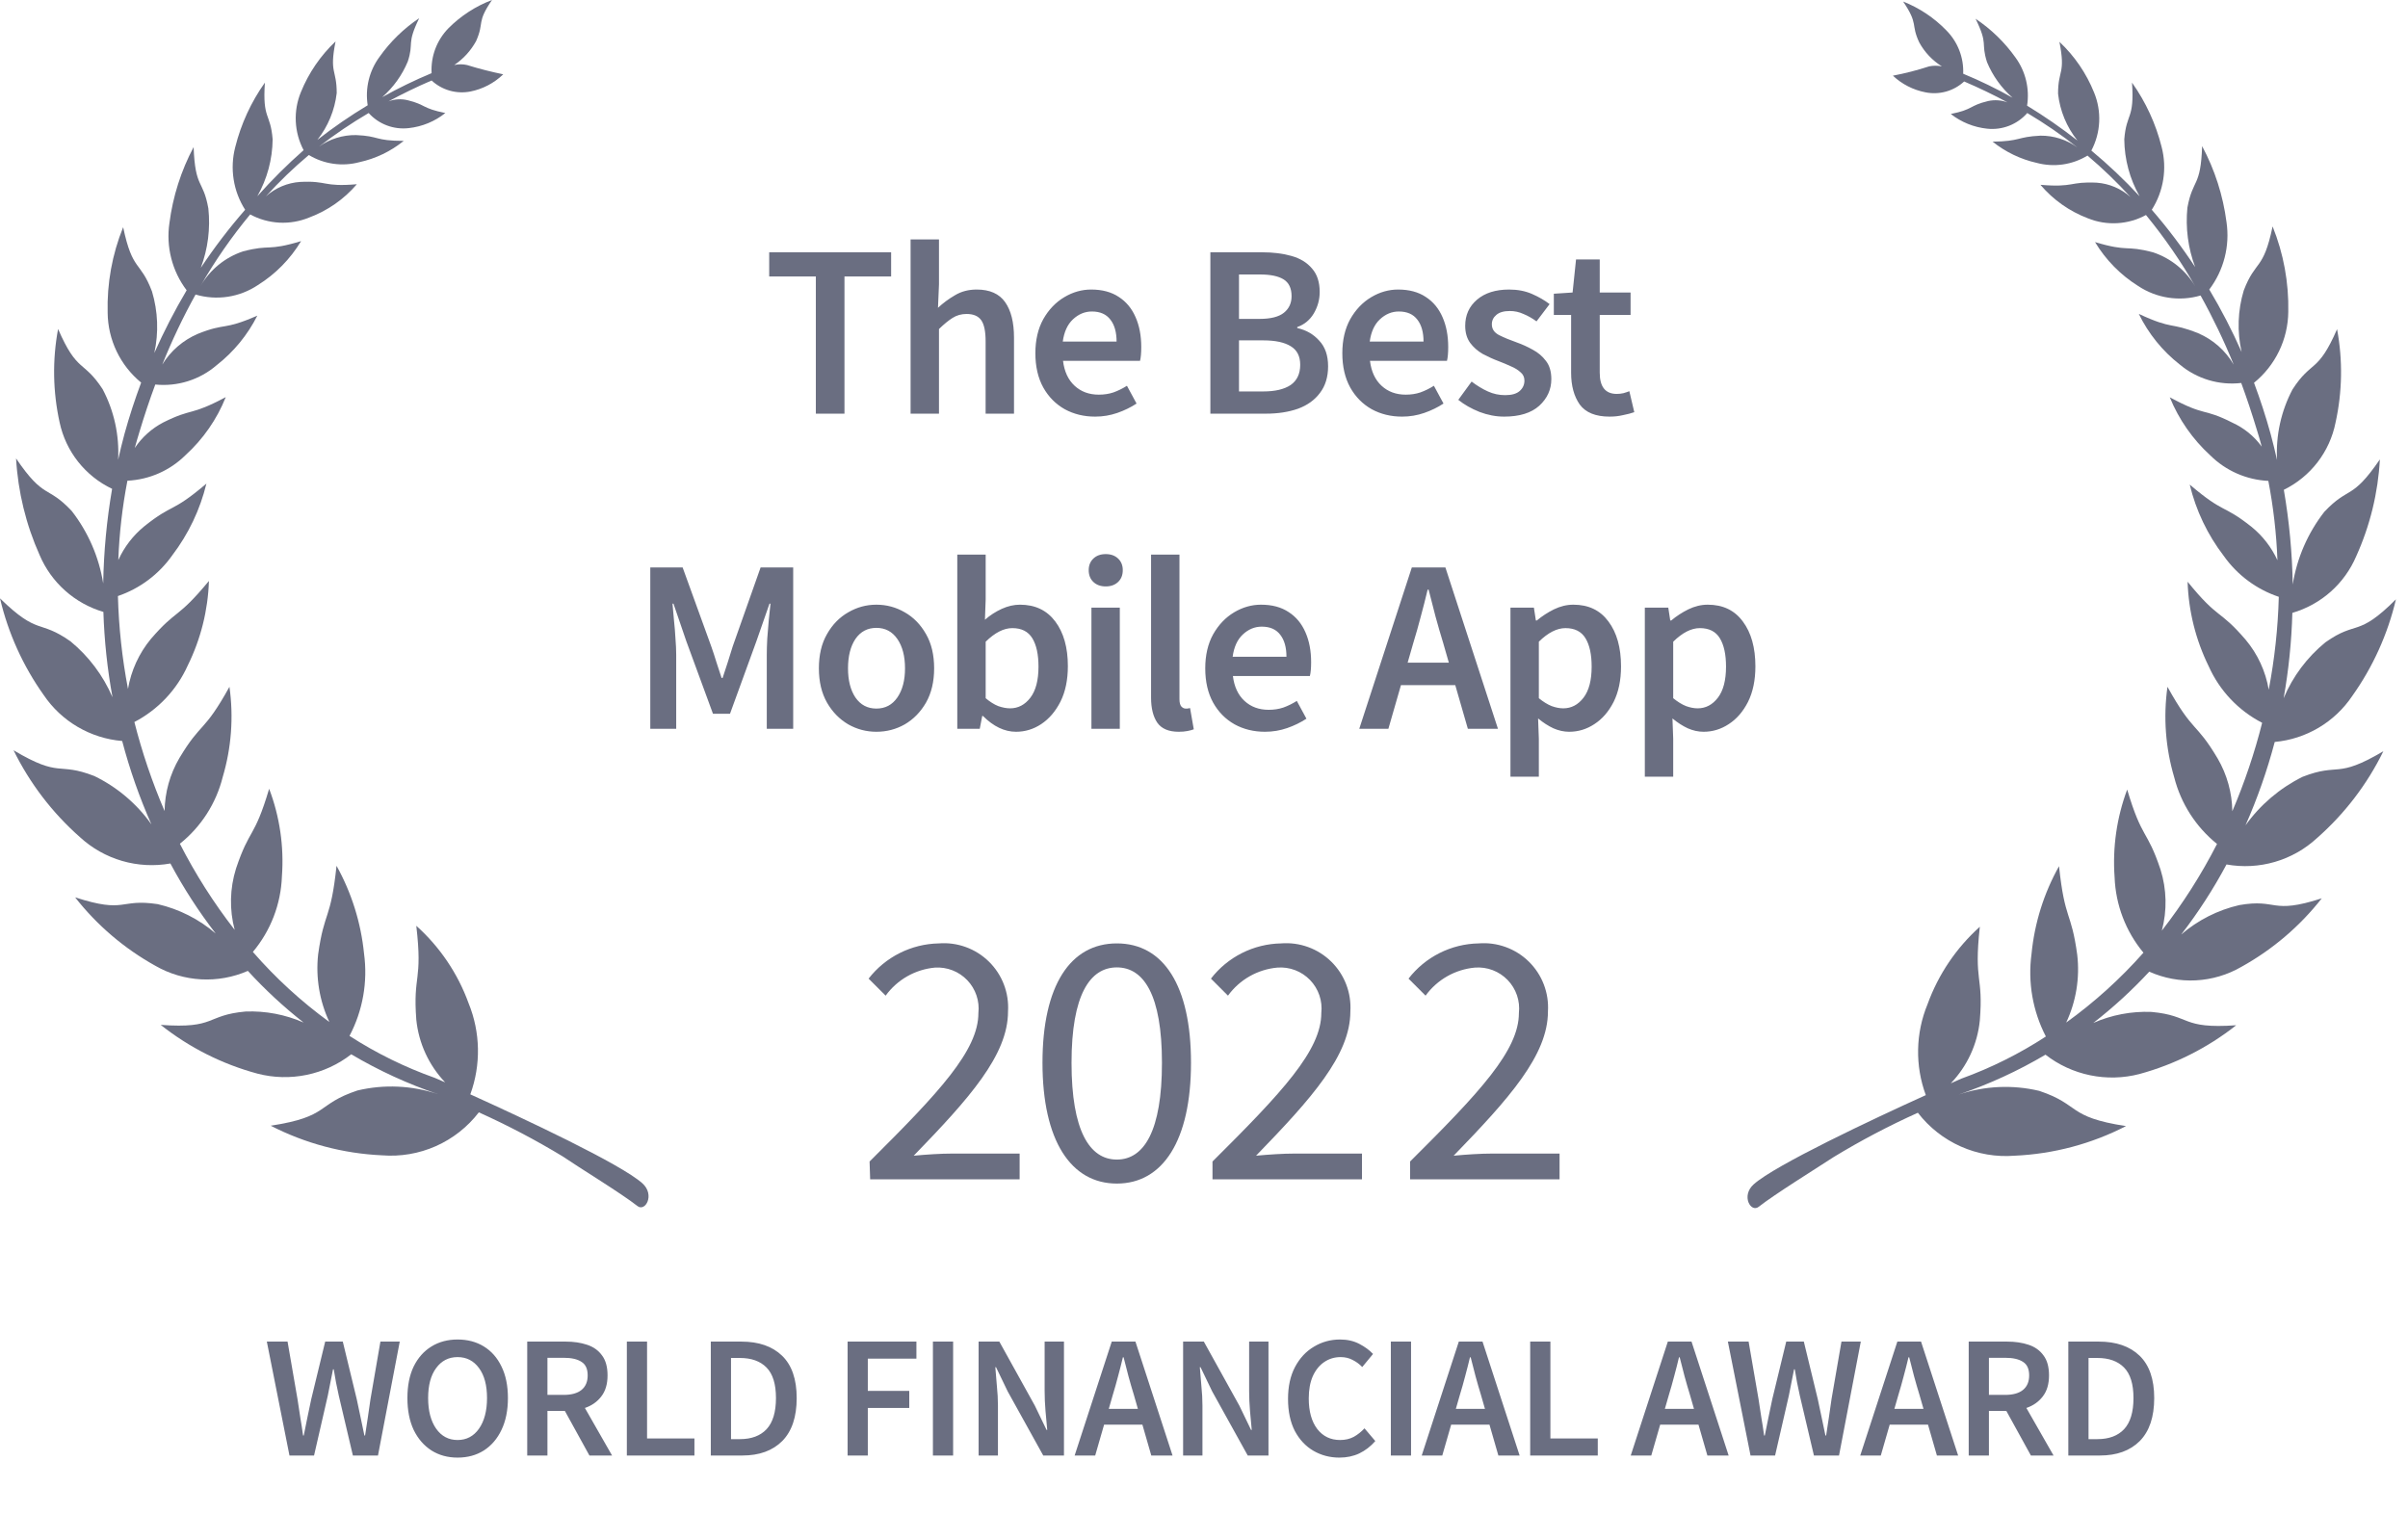
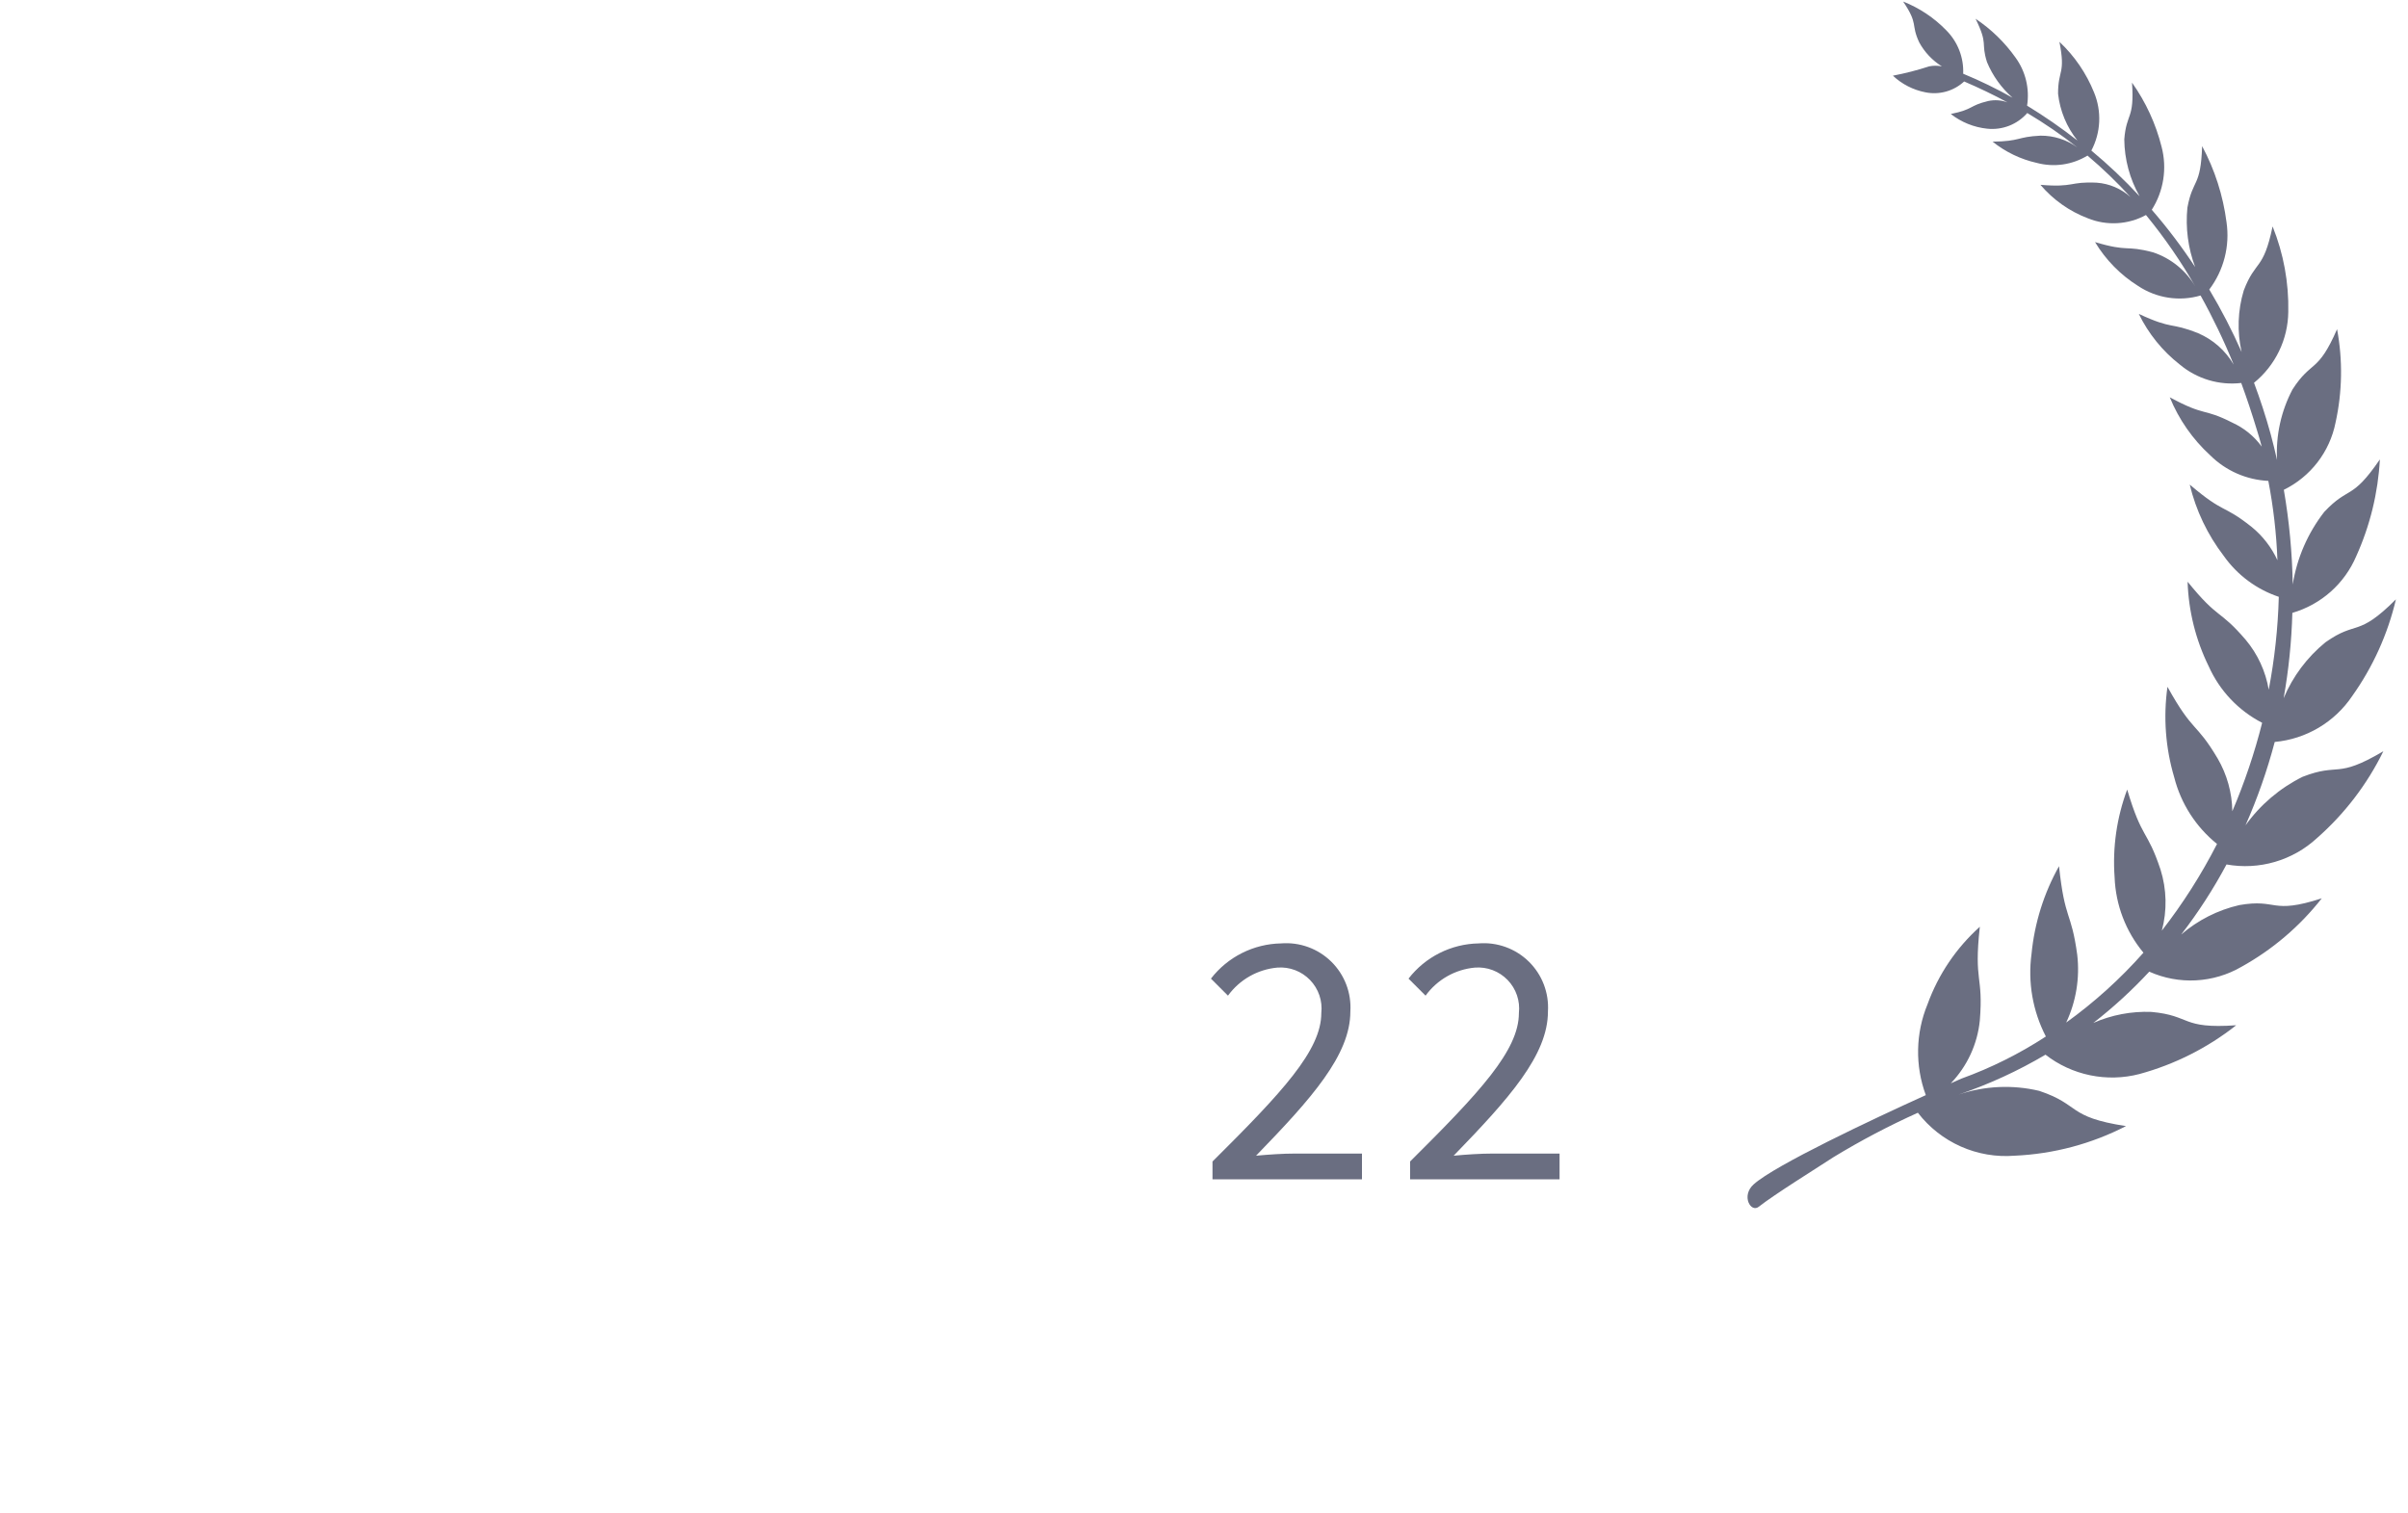
<svg xmlns="http://www.w3.org/2000/svg" width="191" height="120" viewBox="0 0 191 120" fill="none">
-   <path d="M68.974 92.141C74.503 86.645 77.605 83.329 77.605 80.366C77.658 79.894 77.606 79.416 77.454 78.966C77.302 78.516 77.054 78.105 76.726 77.761C76.398 77.417 75.999 77.149 75.556 76.976C75.114 76.803 74.639 76.728 74.165 76.758C73.391 76.828 72.641 77.063 71.965 77.447C71.29 77.831 70.704 78.355 70.249 78.984L68.897 77.633C69.556 76.782 70.398 76.09 71.36 75.607C72.322 75.123 73.38 74.861 74.457 74.839C75.186 74.781 75.919 74.879 76.606 75.129C77.294 75.378 77.92 75.773 78.441 76.285C78.963 76.798 79.368 77.416 79.629 78.099C79.89 78.782 80.001 79.513 79.955 80.243C79.955 83.697 76.883 87.136 72.475 91.68C73.474 91.588 74.595 91.511 75.547 91.511H80.876V93.553H69.02L68.974 92.141Z" fill="#6A6E81" />
-   <path d="M82.689 84.311C82.689 78.171 84.901 74.839 88.587 74.839C92.273 74.839 94.469 78.155 94.469 84.311C94.469 90.467 92.242 93.891 88.587 93.891C84.931 93.891 82.689 90.467 82.689 84.311ZM92.165 84.311C92.165 78.923 90.721 76.743 88.587 76.743C86.452 76.743 84.993 78.923 84.993 84.311C84.993 89.7 86.421 91.987 88.587 91.987C90.752 91.987 92.165 89.7 92.165 84.311Z" fill="#6A6E81" />
  <path d="M96.174 92.141C101.703 86.645 104.805 83.329 104.805 80.366C104.858 79.89 104.806 79.407 104.652 78.954C104.497 78.5 104.244 78.087 103.911 77.742C103.578 77.397 103.173 77.13 102.725 76.96C102.277 76.79 101.797 76.721 101.319 76.758C100.545 76.828 99.794 77.063 99.119 77.447C98.443 77.831 97.858 78.355 97.402 78.984L96.051 77.633C96.709 76.781 97.55 76.087 98.513 75.604C99.475 75.12 100.534 74.859 101.61 74.839C102.34 74.78 103.073 74.879 103.76 75.129C104.448 75.378 105.073 75.773 105.595 76.285C106.116 76.798 106.522 77.416 106.783 78.099C107.044 78.782 107.155 79.513 107.109 80.243C107.109 83.697 104.037 87.136 99.629 91.68C100.628 91.588 101.749 91.511 102.701 91.511H108.03V93.553H96.174V92.141Z" fill="#6A6E81" />
  <path d="M111.846 92.141C117.375 86.645 120.477 83.329 120.477 80.366C120.531 79.89 120.478 79.407 120.324 78.954C120.169 78.5 119.917 78.087 119.584 77.742C119.25 77.397 118.845 77.13 118.397 76.96C117.949 76.79 117.469 76.721 116.991 76.758C116.217 76.828 115.467 77.063 114.791 77.447C114.116 77.831 113.53 78.355 113.075 78.984L111.723 77.633C112.381 76.781 113.223 76.087 114.185 75.604C115.147 75.12 116.206 74.859 117.283 74.839C118.012 74.78 118.745 74.879 119.433 75.129C120.12 75.378 120.746 75.773 121.267 76.285C121.789 76.798 122.194 77.416 122.455 78.099C122.716 78.782 122.828 79.513 122.781 80.243C122.781 83.697 119.709 87.136 115.302 91.68C116.3 91.588 117.421 91.511 118.373 91.511H123.703V93.553H111.846V92.141Z" fill="#6A6E81" />
  <path fill-rule="evenodd" clip-rule="evenodd" d="M152.124 88.272C153.018 89.435 154.189 90.356 155.53 90.951C156.871 91.547 158.34 91.797 159.803 91.68C162.882 91.544 165.894 90.743 168.634 89.332C163.919 88.61 165.055 87.643 161.753 86.538C159.638 86.035 157.425 86.136 155.364 86.829C157.761 86.015 160.067 84.955 162.245 83.667C163.286 84.475 164.499 85.034 165.791 85.3C167.082 85.567 168.417 85.533 169.694 85.202C172.488 84.442 175.1 83.127 177.373 81.333C172.965 81.64 173.84 80.566 170.646 80.274C169.063 80.212 167.488 80.511 166.038 81.149C167.626 79.916 169.11 78.555 170.477 77.081C171.639 77.6 172.907 77.837 174.178 77.77C175.449 77.703 176.686 77.335 177.787 76.697C180.253 75.329 182.421 73.481 184.161 71.263C180.076 72.583 180.69 71.263 177.618 71.8C175.916 72.192 174.334 72.993 173.011 74.133C174.361 72.384 175.563 70.525 176.605 68.576C177.88 68.806 179.192 68.737 180.436 68.375C181.681 68.012 182.824 67.367 183.777 66.488C185.971 64.561 187.762 62.218 189.045 59.595C185.251 61.837 185.605 60.47 182.641 61.622C180.837 62.516 179.282 63.839 178.11 65.475C179.056 63.334 179.831 61.121 180.429 58.858C181.659 58.746 182.848 58.361 183.911 57.731C184.973 57.102 185.882 56.244 186.572 55.22C188.216 52.911 189.395 50.304 190.043 47.544C186.972 50.615 186.972 49.172 184.453 50.952C183 52.137 181.86 53.66 181.136 55.389C181.534 53.153 181.765 50.89 181.827 48.619C182.952 48.291 183.991 47.718 184.867 46.94C185.744 46.162 186.436 45.199 186.895 44.121C187.989 41.7 188.624 39.097 188.769 36.445C186.511 39.746 186.327 38.517 184.361 40.605C183.054 42.283 182.193 44.263 181.857 46.362C181.815 43.846 181.578 41.336 181.151 38.855C182.198 38.342 183.113 37.594 183.824 36.671C184.535 35.747 185.024 34.672 185.252 33.528C185.791 31.09 185.833 28.568 185.374 26.113C183.838 29.644 183.362 28.539 181.842 30.888C180.932 32.61 180.507 34.547 180.613 36.491C180.46 35.8 180.291 35.125 180.106 34.434C179.722 33.037 179.277 31.686 178.786 30.366C179.623 29.686 180.301 28.83 180.771 27.859C181.241 26.888 181.491 25.826 181.504 24.747C181.553 22.424 181.13 20.116 180.26 17.962C179.523 21.508 178.909 20.587 177.972 23.043C177.494 24.628 177.436 26.31 177.803 27.925C177.049 26.221 176.193 24.566 175.238 22.966C175.808 22.21 176.222 21.349 176.457 20.432C176.692 19.515 176.742 18.561 176.605 17.624C176.331 15.512 175.675 13.468 174.67 11.591C174.562 14.891 173.932 14.139 173.502 16.473C173.344 18.07 173.554 19.682 174.117 21.186C173.072 19.596 171.923 18.078 170.677 16.641C171.142 15.911 171.451 15.092 171.586 14.236C171.721 13.38 171.678 12.506 171.46 11.667C171.002 9.832 170.205 8.098 169.11 6.555C169.31 9.503 168.665 8.919 168.496 11.053C168.511 12.636 168.928 14.19 169.709 15.567C168.514 14.278 167.237 13.067 165.885 11.944C166.256 11.239 166.468 10.461 166.505 9.665C166.542 8.869 166.404 8.075 166.1 7.338C165.486 5.814 164.548 4.442 163.351 3.316C163.857 5.895 163.243 5.496 163.243 7.43C163.393 8.789 163.925 10.078 164.779 11.146C163.502 10.148 162.169 9.225 160.786 8.382C160.891 7.716 160.864 7.035 160.706 6.379C160.548 5.723 160.262 5.105 159.864 4.56C159.006 3.352 157.934 2.311 156.7 1.489C157.729 3.577 157.1 3.331 157.607 4.928C158.057 6.012 158.751 6.979 159.634 7.753C158.369 7.039 157.061 6.403 155.718 5.849C155.744 5.215 155.639 4.582 155.409 3.99C155.179 3.398 154.829 2.861 154.381 2.41C153.416 1.413 152.248 0.633 150.956 0.123C152.201 1.965 151.54 1.888 152.231 3.362C152.655 4.141 153.275 4.797 154.028 5.266C153.694 5.197 153.349 5.197 153.014 5.266C152.074 5.572 151.115 5.819 150.142 6.003C150.86 6.678 151.755 7.136 152.723 7.323C153.266 7.433 153.828 7.412 154.362 7.263C154.896 7.114 155.387 6.839 155.794 6.463C156.977 6.97 158.129 7.522 159.235 8.121C158.743 7.941 158.211 7.903 157.699 8.014C156.163 8.382 156.562 8.674 154.735 9.042C155.568 9.695 156.569 10.099 157.622 10.209C158.213 10.272 158.81 10.192 159.364 9.976C159.917 9.759 160.41 9.413 160.801 8.966C162.185 9.789 163.514 10.702 164.779 11.698C163.927 11.08 162.898 10.752 161.846 10.762C159.956 10.854 160.31 11.207 158.052 11.238C159.079 12.062 160.283 12.64 161.569 12.926C162.242 13.104 162.944 13.144 163.633 13.044C164.322 12.944 164.983 12.705 165.578 12.343C166.784 13.363 167.923 14.46 168.987 15.628C168.246 14.965 167.307 14.565 166.315 14.492C164.134 14.385 164.549 14.891 161.846 14.661C162.855 15.85 164.149 16.764 165.608 17.317C166.348 17.617 167.145 17.749 167.941 17.704C168.738 17.659 169.515 17.438 170.216 17.056C171.689 18.851 173.01 20.766 174.163 22.782C173.413 21.479 172.211 20.495 170.784 20.019C168.542 19.42 168.895 20.019 166.176 19.205C167.027 20.62 168.201 21.814 169.601 22.69C170.321 23.168 171.137 23.483 171.991 23.613C172.845 23.743 173.717 23.685 174.547 23.442C175.533 25.214 176.41 27.044 177.173 28.923C176.527 27.814 175.542 26.942 174.362 26.436C172.105 25.53 172.412 26.19 169.647 24.901C170.413 26.471 171.526 27.847 172.903 28.923C173.573 29.483 174.351 29.902 175.188 30.153C176.025 30.404 176.904 30.481 177.772 30.381C178.212 31.579 178.627 32.822 179.016 34.112C179.154 34.541 179.277 34.987 179.4 35.432C178.8 34.606 177.995 33.95 177.066 33.528C174.716 32.331 174.992 33.083 172.105 31.517C172.82 33.271 173.917 34.844 175.315 36.123C176.547 37.344 178.188 38.066 179.922 38.149C180.322 40.226 180.564 42.33 180.644 44.443C180.173 43.419 179.475 42.516 178.601 41.803C176.282 39.961 176.482 40.82 173.687 38.441C174.181 40.497 175.102 42.427 176.39 44.105C177.462 45.621 178.99 46.756 180.752 47.345C180.686 49.819 180.418 52.283 179.953 54.714C179.707 53.254 179.076 51.887 178.125 50.753C176.006 48.281 176.006 49.218 173.518 46.147C173.592 48.477 174.163 50.764 175.192 52.856C176.055 54.788 177.55 56.369 179.431 57.339C178.826 59.735 178.036 62.081 177.066 64.354C177.044 62.88 176.642 61.437 175.898 60.163C174.147 57.216 173.979 58.198 171.921 54.483C171.583 56.889 171.766 59.339 172.458 61.668C172.988 63.749 174.179 65.602 175.852 66.949C174.612 69.373 173.147 71.676 171.475 73.826C171.901 72.232 171.864 70.549 171.368 68.975C170.292 65.751 169.924 66.657 168.726 62.635C167.897 64.855 167.557 67.226 167.728 69.589C167.809 71.783 168.613 73.888 170.016 75.576C168.186 77.645 166.13 79.504 163.888 81.118C164.674 79.444 164.977 77.583 164.764 75.745C164.287 72.23 163.781 73.09 163.32 68.714C162.119 70.856 161.376 73.224 161.139 75.669C160.834 77.918 161.231 80.207 162.276 82.224C160.175 83.595 157.923 84.718 155.564 85.57L154.735 85.939C156.04 84.58 156.851 82.823 157.038 80.95C157.33 77.311 156.547 77.987 157.038 73.519C155.171 75.193 153.746 77.302 152.892 79.66C151.941 81.962 151.891 84.538 152.753 86.875C148.515 88.794 140.789 92.433 139.1 93.952C138.086 94.858 138.87 96.225 139.499 95.733C140.743 94.751 144.107 92.663 145.443 91.788C147.595 90.48 149.827 89.306 152.124 88.272Z" fill="#6A6E81" />
-   <path fill-rule="evenodd" clip-rule="evenodd" d="M44.616 91.726C45.921 92.617 49.315 94.689 50.559 95.672C51.174 96.163 51.972 94.797 50.959 93.876C49.254 92.34 41.544 88.733 37.305 86.814C38.159 84.47 38.11 81.892 37.167 79.583C36.313 77.226 34.888 75.116 33.02 73.442C33.542 77.91 32.744 77.25 33.02 80.888C33.209 82.754 34.014 84.504 35.309 85.862L34.495 85.509C32.116 84.664 29.843 83.546 27.722 82.177C28.779 80.171 29.181 77.884 28.874 75.638C28.629 73.195 27.887 70.828 26.693 68.683C26.232 73.059 25.725 72.199 25.234 75.714C25.034 77.548 25.342 79.401 26.124 81.072C23.899 79.454 21.864 77.59 20.058 75.515C21.474 73.827 22.285 71.714 22.362 69.512C22.535 67.153 22.189 64.784 21.348 62.573C20.15 66.596 19.812 65.644 18.722 68.898C18.226 70.478 18.189 72.165 18.614 73.765C16.953 71.63 15.498 69.342 14.268 66.933C15.947 65.592 17.14 63.737 17.662 61.652C18.354 59.329 18.537 56.884 18.2 54.483C16.142 58.198 15.973 57.216 14.222 60.148C13.478 61.421 13.076 62.865 13.055 64.339C12.073 62.051 11.272 59.69 10.659 57.277C12.538 56.297 14.031 54.713 14.898 52.779C15.926 50.693 16.497 48.411 16.572 46.086C14.037 49.156 14.037 48.281 11.964 50.691C11.024 51.83 10.399 53.196 10.152 54.652C9.687 52.221 9.42 49.757 9.353 47.283C11.098 46.686 12.608 45.552 13.669 44.044C14.952 42.357 15.873 40.423 16.372 38.364C13.577 40.743 13.761 39.899 11.457 41.741C10.567 42.464 9.858 43.384 9.384 44.428C9.462 42.314 9.704 40.21 10.106 38.134C11.839 38.051 13.481 37.329 14.713 36.107C16.113 34.834 17.206 33.259 17.908 31.502C15.036 33.037 15.312 32.331 12.947 33.513C12.037 33.989 11.261 34.686 10.689 35.539C10.812 35.094 10.935 34.664 11.073 34.219C11.457 32.945 11.872 31.701 12.317 30.504C13.191 30.593 14.073 30.502 14.91 30.238C15.747 29.974 16.522 29.542 17.186 28.969C18.538 27.913 19.639 26.57 20.411 25.039C17.647 26.251 17.954 25.576 15.696 26.482C14.524 26.982 13.536 27.835 12.87 28.923C13.635 27.017 14.517 25.161 15.512 23.365C16.341 23.611 17.214 23.671 18.069 23.541C18.923 23.411 19.739 23.094 20.457 22.613C21.858 21.738 23.031 20.544 23.882 19.128C21.148 19.957 21.486 19.358 19.275 19.942C17.848 20.418 16.646 21.402 15.896 22.705C17.046 20.697 18.367 18.792 19.843 17.01C20.556 17.396 21.347 17.619 22.157 17.662C22.968 17.704 23.777 17.565 24.527 17.255C25.99 16.709 27.29 15.801 28.305 14.615C25.587 14.845 26.017 14.323 23.821 14.431C22.806 14.496 21.842 14.901 21.087 15.582C22.147 14.41 23.286 13.312 24.496 12.297C25.092 12.657 25.754 12.892 26.443 12.99C27.131 13.088 27.833 13.045 28.505 12.865C29.793 12.585 30.998 12.007 32.022 11.176C29.703 11.176 30.118 10.792 28.244 10.716C27.188 10.7 26.154 11.023 25.295 11.637C26.552 10.663 27.871 9.77 29.242 8.965C29.638 9.404 30.133 9.742 30.686 9.95C31.239 10.159 31.834 10.231 32.421 10.163C33.483 10.048 34.49 9.633 35.324 8.965C33.466 8.597 33.788 8.305 32.344 7.952C31.835 7.825 31.299 7.857 30.809 8.044C31.915 7.446 33.051 6.893 34.234 6.386C34.642 6.762 35.132 7.037 35.665 7.189C36.199 7.341 36.76 7.366 37.305 7.261C38.289 7.067 39.196 6.592 39.916 5.895C38.949 5.695 37.981 5.45 37.044 5.158C36.711 5.081 36.364 5.081 36.031 5.158C36.753 4.672 37.348 4.019 37.766 3.255C38.442 1.719 37.766 1.842 39.025 0C37.727 0.492 36.548 1.256 35.57 2.241C35.112 2.71 34.756 3.268 34.526 3.881C34.296 4.495 34.197 5.149 34.234 5.803C32.893 6.363 31.586 6.998 30.317 7.707C31.2 6.932 31.894 5.966 32.344 4.882C32.851 3.347 32.222 3.546 33.251 1.443C32.022 2.266 30.955 3.306 30.102 4.513C29.699 5.059 29.409 5.679 29.248 6.338C29.087 6.997 29.059 7.681 29.165 8.351C27.779 9.184 26.445 10.102 25.172 11.099C26.019 10.027 26.55 8.741 26.708 7.384C26.708 5.465 26.109 5.849 26.616 3.285C25.422 4.413 24.484 5.785 23.867 7.307C23.563 8.044 23.424 8.838 23.461 9.634C23.499 10.43 23.71 11.208 24.082 11.913C22.785 13.055 21.559 14.275 20.411 15.567C21.192 14.189 21.61 12.636 21.625 11.053C21.456 8.919 20.811 9.518 21.01 6.555C19.915 8.098 19.118 9.832 18.66 11.667C18.441 12.506 18.398 13.38 18.533 14.236C18.667 15.092 18.977 15.911 19.444 16.641C18.172 18.098 16.998 19.637 15.927 21.247C16.492 19.744 16.697 18.13 16.526 16.534C16.111 14.2 15.481 14.999 15.358 11.667C14.36 13.546 13.71 15.59 13.438 17.701C13.301 18.635 13.351 19.587 13.586 20.502C13.82 21.416 14.235 22.275 14.805 23.027C13.854 24.634 12.997 26.295 12.241 28.001C12.595 26.385 12.532 24.705 12.056 23.12C11.119 20.648 10.52 21.584 9.768 18.023C8.896 20.176 8.477 22.486 8.539 24.808C8.55 25.87 8.793 26.917 9.252 27.874C9.711 28.832 10.375 29.677 11.196 30.35C10.705 31.671 10.259 33.021 9.875 34.418C9.691 35.109 9.522 35.785 9.369 36.476C9.475 34.531 9.05 32.594 8.14 30.872C6.604 28.523 6.143 29.629 4.607 26.098C4.149 28.553 4.191 31.075 4.73 33.513C4.973 34.651 5.475 35.718 6.197 36.631C6.919 37.544 7.841 38.279 8.892 38.778C8.465 41.259 8.229 43.769 8.186 46.285C7.851 44.186 6.989 42.206 5.683 40.528C3.717 38.441 3.532 39.684 1.275 36.368C1.427 39.019 2.062 41.62 3.148 44.044C3.606 45.12 4.297 46.081 5.171 46.859C6.044 47.637 7.079 48.212 8.201 48.542C8.273 50.813 8.514 53.077 8.923 55.312C8.183 53.588 7.04 52.067 5.59 50.875C3.056 49.095 3.087 50.476 0 47.467C0.648 50.227 1.827 52.834 3.471 55.143C4.17 56.175 5.092 57.038 6.168 57.667C7.245 58.297 8.448 58.678 9.691 58.782C10.286 61.045 11.062 63.258 12.01 65.398C10.848 63.757 9.289 62.437 7.479 61.56C4.515 60.409 4.869 61.775 1.075 59.518C2.364 62.138 4.153 64.48 6.343 66.411C7.296 67.289 8.44 67.934 9.684 68.296C10.928 68.658 12.24 68.728 13.515 68.499C14.557 70.448 15.759 72.307 17.109 74.056C15.786 72.916 14.204 72.115 12.502 71.723C9.43 71.263 10.044 72.506 5.959 71.186C7.699 73.404 9.867 75.252 12.333 76.62C13.438 77.254 14.676 77.62 15.948 77.69C17.22 77.759 18.491 77.529 19.659 77.019C21.018 78.504 22.498 79.875 24.082 81.118C22.632 80.481 21.057 80.181 19.474 80.243C16.28 80.535 17.171 81.625 12.747 81.302C15.016 83.103 17.629 84.419 20.427 85.171C21.7 85.502 23.033 85.535 24.322 85.269C25.611 85.003 26.822 84.444 27.86 83.636C30.038 84.924 32.344 85.984 34.74 86.798C32.68 86.104 30.466 86.003 28.351 86.507C25.034 87.612 26.186 88.579 21.471 89.301C24.211 90.71 27.223 91.511 30.302 91.65C31.765 91.766 33.233 91.516 34.575 90.921C35.916 90.325 37.087 89.404 37.981 88.241C40.261 89.267 42.477 90.431 44.616 91.726Z" fill="#6A6E81" />
-   <path d="M64.712 32.815V21.931H61.012V20.013H70.683V21.931H66.983V32.815H64.712ZM72.227 32.815V18.995H74.479V22.558L74.4 24.417C74.805 24.039 75.255 23.706 75.751 23.419C76.247 23.119 76.821 22.969 77.474 22.969C78.505 22.969 79.255 23.301 79.725 23.967C80.195 24.633 80.43 25.572 80.43 26.786V32.815H78.178V27.08C78.178 26.284 78.061 25.722 77.826 25.396C77.591 25.07 77.206 24.907 76.671 24.907C76.254 24.907 75.882 25.011 75.555 25.22C75.242 25.416 74.883 25.709 74.479 26.101V32.815H72.227ZM86.863 33.05C85.975 33.05 85.173 32.855 84.455 32.463C83.737 32.058 83.169 31.484 82.752 30.74C82.334 29.983 82.125 29.076 82.125 28.019C82.125 26.975 82.334 26.075 82.752 25.318C83.182 24.561 83.737 23.98 84.416 23.576C85.094 23.171 85.806 22.969 86.549 22.969C87.424 22.969 88.155 23.164 88.742 23.556C89.329 23.934 89.773 24.47 90.073 25.161C90.373 25.84 90.523 26.629 90.523 27.53C90.523 28 90.491 28.365 90.426 28.626H84.318C84.422 29.474 84.729 30.134 85.238 30.603C85.747 31.073 86.386 31.308 87.156 31.308C87.574 31.308 87.959 31.249 88.311 31.132C88.677 31.001 89.036 30.825 89.388 30.603L90.151 32.013C89.695 32.313 89.186 32.561 88.625 32.757C88.063 32.952 87.476 33.05 86.863 33.05ZM84.298 27.099H88.566C88.566 26.355 88.403 25.774 88.076 25.357C87.75 24.926 87.261 24.711 86.608 24.711C86.047 24.711 85.545 24.92 85.101 25.337C84.67 25.742 84.403 26.329 84.298 27.099ZM96.005 32.815V20.013H100.097C100.984 20.013 101.767 20.111 102.446 20.306C103.138 20.502 103.679 20.835 104.071 21.305C104.475 21.762 104.677 22.381 104.677 23.164C104.677 23.765 104.521 24.332 104.208 24.867C103.894 25.39 103.457 25.748 102.896 25.944V26.023C103.601 26.179 104.182 26.512 104.638 27.021C105.108 27.517 105.343 28.195 105.343 29.057C105.343 29.905 105.128 30.61 104.697 31.171C104.279 31.732 103.699 32.15 102.955 32.424C102.211 32.685 101.369 32.815 100.429 32.815H96.005ZM98.276 25.298H99.901C100.788 25.298 101.434 25.135 101.839 24.809C102.244 24.483 102.446 24.045 102.446 23.497C102.446 22.871 102.237 22.427 101.819 22.166C101.402 21.905 100.775 21.774 99.94 21.774H98.276V25.298ZM98.276 31.053H100.195C101.134 31.053 101.859 30.884 102.368 30.545C102.876 30.192 103.131 29.657 103.131 28.939C103.131 28.261 102.883 27.771 102.387 27.471C101.891 27.158 101.16 27.001 100.195 27.001H98.276V31.053ZM111.21 33.05C110.322 33.05 109.52 32.855 108.802 32.463C108.084 32.058 107.516 31.484 107.099 30.74C106.681 29.983 106.472 29.076 106.472 28.019C106.472 26.975 106.681 26.075 107.099 25.318C107.529 24.561 108.084 23.98 108.763 23.576C109.441 23.171 110.152 22.969 110.896 22.969C111.771 22.969 112.502 23.164 113.089 23.556C113.676 23.934 114.12 24.47 114.42 25.161C114.72 25.84 114.87 26.629 114.87 27.53C114.87 28 114.838 28.365 114.772 28.626H108.665C108.769 29.474 109.076 30.134 109.585 30.603C110.094 31.073 110.733 31.308 111.503 31.308C111.921 31.308 112.306 31.249 112.658 31.132C113.024 31.001 113.383 30.825 113.735 30.603L114.498 32.013C114.042 32.313 113.533 32.561 112.971 32.757C112.41 32.952 111.823 33.05 111.21 33.05ZM108.645 27.099H112.913C112.913 26.355 112.75 25.774 112.423 25.357C112.097 24.926 111.608 24.711 110.955 24.711C110.394 24.711 109.891 24.92 109.448 25.337C109.017 25.742 108.75 26.329 108.645 27.099ZM119.311 33.05C118.658 33.05 118.006 32.926 117.353 32.678C116.701 32.417 116.14 32.098 115.67 31.719L116.727 30.27C117.157 30.597 117.588 30.858 118.019 31.053C118.449 31.249 118.906 31.347 119.389 31.347C119.911 31.347 120.296 31.236 120.544 31.014C120.792 30.793 120.916 30.518 120.916 30.192C120.916 29.918 120.812 29.696 120.603 29.527C120.407 29.344 120.153 29.187 119.839 29.057C119.526 28.913 119.2 28.776 118.861 28.646C118.443 28.489 118.025 28.3 117.608 28.078C117.203 27.843 116.87 27.549 116.609 27.197C116.348 26.832 116.218 26.381 116.218 25.846C116.218 24.998 116.531 24.306 117.157 23.771C117.784 23.236 118.632 22.969 119.702 22.969C120.381 22.969 120.988 23.086 121.523 23.321C122.058 23.556 122.521 23.823 122.913 24.124L121.875 25.494C121.536 25.246 121.19 25.05 120.838 24.907C120.498 24.75 120.14 24.672 119.761 24.672C119.278 24.672 118.919 24.776 118.684 24.985C118.449 25.181 118.332 25.429 118.332 25.729C118.332 26.107 118.528 26.394 118.919 26.59C119.311 26.786 119.768 26.975 120.29 27.158C120.733 27.314 121.164 27.51 121.582 27.745C121.999 27.967 122.345 28.261 122.619 28.626C122.906 28.991 123.05 29.474 123.05 30.075C123.05 30.897 122.73 31.602 122.091 32.189C121.451 32.763 120.525 33.05 119.311 33.05ZM127.672 33.05C126.563 33.05 125.774 32.73 125.304 32.091C124.847 31.439 124.619 30.597 124.619 29.566V24.985H123.248V23.301L124.736 23.204L125.01 20.58H126.889V23.204H129.336V24.985H126.889V29.566C126.889 30.688 127.34 31.249 128.24 31.249C128.41 31.249 128.586 31.23 128.769 31.191C128.951 31.138 129.108 31.086 129.238 31.034L129.63 32.698C129.369 32.789 129.069 32.868 128.729 32.933C128.403 33.011 128.051 33.05 127.672 33.05ZM51.58 57.815V45.013H54.145L56.415 51.277C56.559 51.682 56.696 52.099 56.826 52.53C56.97 52.947 57.107 53.365 57.237 53.783H57.316C57.459 53.365 57.596 52.947 57.727 52.53C57.857 52.099 57.988 51.682 58.118 51.277L60.331 45.013H62.915V57.815H60.82V51.962C60.82 51.558 60.833 51.12 60.859 50.651C60.898 50.168 60.937 49.685 60.977 49.202C61.029 48.719 61.074 48.282 61.114 47.89H61.035L59.998 50.866L57.903 56.621H56.552L54.438 50.866L53.42 47.89H53.342C53.381 48.282 53.42 48.719 53.459 49.202C53.512 49.685 53.551 50.168 53.577 50.651C53.616 51.12 53.636 51.558 53.636 51.962V57.815H51.58ZM69.514 58.05C68.718 58.05 67.974 57.855 67.282 57.463C66.591 57.058 66.029 56.484 65.599 55.74C65.168 54.983 64.953 54.076 64.953 53.019C64.953 51.949 65.168 51.042 65.599 50.298C66.029 49.541 66.591 48.967 67.282 48.575C67.974 48.171 68.718 47.969 69.514 47.969C70.323 47.969 71.073 48.171 71.765 48.575C72.457 48.967 73.018 49.541 73.449 50.298C73.879 51.042 74.095 51.949 74.095 53.019C74.095 54.076 73.879 54.983 73.449 55.74C73.018 56.484 72.457 57.058 71.765 57.463C71.073 57.855 70.323 58.05 69.514 58.05ZM69.514 56.21C70.219 56.21 70.773 55.916 71.178 55.329C71.582 54.742 71.785 53.972 71.785 53.019C71.785 52.053 71.582 51.277 71.178 50.69C70.773 50.102 70.219 49.809 69.514 49.809C68.809 49.809 68.255 50.102 67.85 50.69C67.459 51.277 67.263 52.053 67.263 53.019C67.263 53.972 67.459 54.742 67.85 55.329C68.255 55.916 68.809 56.21 69.514 56.21ZM80.591 58.05C79.677 58.05 78.803 57.633 77.967 56.797H77.909L77.713 57.815H75.931V43.995H78.183V47.558L78.124 49.163C78.529 48.81 78.972 48.523 79.455 48.301C79.938 48.08 80.421 47.969 80.904 47.969C82.105 47.969 83.038 48.412 83.703 49.3C84.369 50.187 84.702 51.368 84.702 52.843C84.702 53.939 84.506 54.879 84.114 55.662C83.723 56.432 83.214 57.026 82.587 57.443C81.974 57.848 81.308 58.05 80.591 58.05ZM80.121 56.191C80.76 56.191 81.295 55.91 81.726 55.349C82.157 54.788 82.372 53.965 82.372 52.882C82.372 51.916 82.209 51.166 81.883 50.631C81.556 50.096 81.028 49.828 80.297 49.828C79.618 49.828 78.914 50.187 78.183 50.905V55.388C78.522 55.675 78.855 55.884 79.181 56.014C79.52 56.132 79.834 56.191 80.121 56.191ZM86.571 57.815V48.204H88.822V57.815H86.571ZM87.706 46.52C87.302 46.52 86.975 46.403 86.727 46.168C86.479 45.933 86.355 45.62 86.355 45.228C86.355 44.849 86.479 44.543 86.727 44.308C86.975 44.073 87.302 43.956 87.706 43.956C88.111 43.956 88.437 44.073 88.685 44.308C88.933 44.543 89.057 44.849 89.057 45.228C89.057 45.62 88.933 45.933 88.685 46.168C88.437 46.403 88.111 46.52 87.706 46.52ZM93.495 58.05C92.699 58.05 92.131 57.809 91.792 57.326C91.466 56.843 91.302 56.184 91.302 55.349V43.995H93.554V55.466C93.554 55.74 93.606 55.936 93.71 56.053C93.815 56.158 93.926 56.21 94.043 56.21C94.095 56.21 94.141 56.21 94.18 56.21C94.232 56.197 94.304 56.184 94.395 56.171L94.689 57.855C94.559 57.907 94.389 57.952 94.18 57.992C93.984 58.031 93.756 58.05 93.495 58.05ZM100.337 58.05C99.449 58.05 98.646 57.855 97.929 57.463C97.211 57.058 96.643 56.484 96.226 55.74C95.808 54.983 95.599 54.076 95.599 53.019C95.599 51.975 95.808 51.075 96.226 50.318C96.656 49.561 97.211 48.98 97.889 48.575C98.568 48.171 99.279 47.969 100.023 47.969C100.898 47.969 101.629 48.164 102.216 48.556C102.803 48.934 103.247 49.469 103.547 50.161C103.847 50.84 103.997 51.629 103.997 52.53C103.997 53 103.965 53.365 103.899 53.626H97.792C97.896 54.474 98.203 55.133 98.712 55.603C99.221 56.073 99.86 56.308 100.63 56.308C101.048 56.308 101.433 56.249 101.785 56.132C102.151 56.001 102.509 55.825 102.862 55.603L103.625 57.013C103.169 57.313 102.66 57.561 102.098 57.757C101.537 57.952 100.95 58.05 100.337 58.05ZM97.772 52.099H102.04C102.04 51.355 101.876 50.775 101.55 50.357C101.224 49.926 100.735 49.711 100.082 49.711C99.521 49.711 99.018 49.92 98.575 50.337C98.144 50.742 97.876 51.329 97.772 52.099ZM112.102 51.003L111.652 52.569H114.921L114.471 51.003C114.262 50.324 114.06 49.626 113.864 48.908C113.681 48.191 113.499 47.479 113.316 46.775H113.238C113.068 47.492 112.885 48.21 112.69 48.928C112.507 49.633 112.311 50.324 112.102 51.003ZM107.815 57.815L111.985 45.013H114.647L118.817 57.815H116.429L115.43 54.35H111.123L110.125 57.815H107.815ZM119.808 61.613V48.204H121.667L121.824 49.221H121.902C122.307 48.882 122.757 48.589 123.253 48.341C123.762 48.093 124.278 47.969 124.8 47.969C126 47.969 126.927 48.412 127.579 49.3C128.245 50.187 128.578 51.375 128.578 52.863C128.578 53.959 128.382 54.898 127.991 55.682C127.599 56.452 127.09 57.039 126.464 57.443C125.85 57.848 125.185 58.05 124.467 58.05C124.049 58.05 123.632 57.959 123.214 57.776C122.796 57.581 122.392 57.319 122 56.993L122.059 58.598V61.613H119.808ZM123.997 56.191C124.636 56.191 125.172 55.91 125.602 55.349C126.033 54.788 126.248 53.965 126.248 52.882C126.248 51.916 126.085 51.166 125.759 50.631C125.433 50.096 124.904 49.828 124.173 49.828C123.495 49.828 122.79 50.187 122.059 50.905V55.388C122.411 55.675 122.751 55.884 123.077 56.014C123.403 56.132 123.71 56.191 123.997 56.191ZM130.466 61.613V48.204H132.326L132.482 49.221H132.561C132.965 48.882 133.415 48.589 133.911 48.341C134.42 48.093 134.936 47.969 135.458 47.969C136.658 47.969 137.585 48.412 138.238 49.3C138.903 50.187 139.236 51.375 139.236 52.863C139.236 53.959 139.04 54.898 138.649 55.682C138.257 56.452 137.748 57.039 137.122 57.443C136.508 57.848 135.843 58.05 135.125 58.05C134.707 58.05 134.29 57.959 133.872 57.776C133.455 57.581 133.05 57.319 132.658 56.993L132.717 58.598V61.613H130.466ZM134.655 56.191C135.295 56.191 135.83 55.91 136.26 55.349C136.691 54.788 136.906 53.965 136.906 52.882C136.906 51.916 136.743 51.166 136.417 50.631C136.091 50.096 135.562 49.828 134.831 49.828C134.153 49.828 133.448 50.187 132.717 50.905V55.388C133.07 55.675 133.409 55.884 133.735 56.014C134.061 56.132 134.368 56.191 134.655 56.191Z" fill="#6A6E81" />
-   <path d="M22.961 115.464L21.165 106.427H22.809L23.597 110.987C23.671 111.466 23.744 111.95 23.818 112.438C23.901 112.917 23.974 113.396 24.039 113.875H24.094C24.196 113.396 24.292 112.917 24.384 112.438C24.486 111.95 24.587 111.466 24.689 110.987L25.794 106.427H27.19L28.295 110.987C28.396 111.457 28.498 111.936 28.599 112.424C28.7 112.903 28.802 113.387 28.903 113.875H28.958C29.032 113.387 29.106 112.903 29.179 112.424C29.253 111.945 29.322 111.466 29.387 110.987L30.174 106.427H31.708L29.981 115.464H27.991L26.872 110.711C26.798 110.361 26.724 110.01 26.651 109.66C26.586 109.31 26.526 108.965 26.471 108.624H26.416C26.351 108.965 26.282 109.31 26.209 109.66C26.144 110.01 26.075 110.361 26.001 110.711L24.91 115.464H22.961ZM36.294 115.63C35.511 115.63 34.821 115.441 34.222 115.063C33.623 114.676 33.153 114.133 32.812 113.433C32.481 112.723 32.315 111.881 32.315 110.904C32.315 109.928 32.481 109.094 32.812 108.403C33.153 107.712 33.623 107.182 34.222 106.814C34.821 106.445 35.511 106.261 36.294 106.261C37.087 106.261 37.782 106.445 38.381 106.814C38.98 107.182 39.445 107.712 39.777 108.403C40.118 109.094 40.288 109.928 40.288 110.904C40.288 111.881 40.118 112.723 39.777 113.433C39.445 114.133 38.98 114.676 38.381 115.063C37.782 115.441 37.087 115.63 36.294 115.63ZM36.294 114.234C37.004 114.234 37.57 113.935 37.994 113.336C38.418 112.728 38.63 111.917 38.63 110.904C38.63 109.891 38.418 109.098 37.994 108.527C37.57 107.947 37.004 107.657 36.294 107.657C35.585 107.657 35.019 107.947 34.595 108.527C34.171 109.098 33.959 109.891 33.959 110.904C33.959 111.917 34.171 112.728 34.595 113.336C35.019 113.935 35.585 114.234 36.294 114.234ZM41.819 115.464V106.427H44.873C45.5 106.427 46.062 106.51 46.559 106.676C47.066 106.841 47.462 107.122 47.748 107.519C48.042 107.905 48.19 108.435 48.19 109.108C48.19 109.799 48.024 110.356 47.692 110.78C47.37 111.203 46.937 111.507 46.393 111.692L48.549 115.464H46.753L44.804 111.927H43.422V115.464H41.819ZM43.422 110.655H44.708C45.325 110.655 45.794 110.526 46.117 110.268C46.449 110.001 46.614 109.614 46.614 109.108C46.614 108.592 46.449 108.233 46.117 108.03C45.794 107.818 45.325 107.712 44.708 107.712H43.422V110.655ZM49.721 115.464V106.427H51.324V114.11H55.082V115.464H49.721ZM56.38 115.464V106.427H58.799C60.181 106.427 61.258 106.8 62.032 107.546C62.806 108.292 63.193 109.412 63.193 110.904C63.193 112.406 62.811 113.543 62.046 114.317C61.281 115.082 60.227 115.464 58.882 115.464H56.38ZM57.983 114.165H58.688C59.6 114.165 60.305 113.903 60.802 113.378C61.3 112.843 61.549 112.019 61.549 110.904C61.549 109.799 61.3 108.993 60.802 108.486C60.305 107.979 59.6 107.726 58.688 107.726H57.983V114.165ZM67.231 115.464V106.427H72.689V107.781H68.834V110.338H72.122V111.692H68.834V115.464H67.231ZM73.998 115.464V106.427H75.601V115.464H73.998ZM77.622 115.464V106.427H79.266L82.085 111.512L83.011 113.433H83.066C83.029 112.972 82.983 112.47 82.928 111.927C82.882 111.383 82.859 110.858 82.859 110.351V106.427H84.393V115.464H82.749L79.93 110.379L79.004 108.458H78.948C78.985 108.937 79.027 109.439 79.073 109.964C79.128 110.49 79.156 111.005 79.156 111.512V115.464H77.622ZM88.266 110.655L87.948 111.761H90.255L89.938 110.655C89.79 110.176 89.647 109.683 89.509 109.177C89.38 108.67 89.251 108.168 89.122 107.671H89.067C88.947 108.177 88.818 108.684 88.68 109.191C88.551 109.688 88.413 110.176 88.266 110.655ZM85.239 115.464L88.183 106.427H90.062L93.005 115.464H91.319L90.615 113.018H87.575L86.87 115.464H85.239ZM93.843 115.464V106.427H95.487L98.306 111.512L99.232 113.433H99.287C99.25 112.972 99.204 112.47 99.149 111.927C99.103 111.383 99.08 110.858 99.08 110.351V106.427H100.614V115.464H98.969L96.15 110.379L95.225 108.458H95.169C95.206 108.937 95.248 109.439 95.294 109.964C95.349 110.49 95.377 111.005 95.377 111.512V115.464H93.843ZM106.241 115.63C105.486 115.63 104.8 115.45 104.182 115.091C103.565 114.732 103.072 114.207 102.704 113.516C102.345 112.816 102.165 111.968 102.165 110.973C102.165 109.987 102.349 109.145 102.718 108.444C103.095 107.735 103.597 107.196 104.224 106.828C104.85 106.45 105.541 106.261 106.297 106.261C106.868 106.261 107.374 106.376 107.817 106.607C108.259 106.837 108.623 107.104 108.908 107.408L108.052 108.444C107.821 108.205 107.563 108.016 107.278 107.878C107.001 107.73 106.688 107.657 106.338 107.657C105.85 107.657 105.412 107.79 105.025 108.057C104.648 108.315 104.348 108.689 104.127 109.177C103.915 109.665 103.809 110.25 103.809 110.932C103.809 111.963 104.035 112.774 104.486 113.364C104.938 113.944 105.541 114.234 106.297 114.234C106.702 114.234 107.061 114.151 107.374 113.986C107.688 113.811 107.973 113.585 108.231 113.308L109.088 114.317C108.719 114.741 108.296 115.068 107.817 115.298C107.347 115.519 106.822 115.63 106.241 115.63ZM110.32 115.464V106.427H111.923V115.464H110.32ZM115.795 110.655L115.477 111.761H117.785L117.467 110.655C117.32 110.176 117.177 109.683 117.039 109.177C116.91 108.67 116.781 108.168 116.652 107.671H116.597C116.477 108.177 116.348 108.684 116.21 109.191C116.081 109.688 115.943 110.176 115.795 110.655ZM112.769 115.464L115.712 106.427H117.592L120.535 115.464H118.849L118.144 113.018H115.104L114.4 115.464H112.769ZM121.373 115.464V106.427H122.976V114.11H126.734V115.464H121.373ZM132.374 110.655L132.056 111.761H134.364L134.046 110.655C133.899 110.176 133.756 109.683 133.618 109.177C133.489 108.67 133.36 108.168 133.231 107.671H133.176C133.056 108.177 132.927 108.684 132.789 109.191C132.66 109.688 132.521 110.176 132.374 110.655ZM129.348 115.464L132.291 106.427H134.17L137.114 115.464H135.428L134.723 113.018H131.683L130.978 115.464H129.348ZM138.85 115.464L137.053 106.427H138.698L139.485 110.987C139.559 111.466 139.633 111.95 139.706 112.438C139.789 112.917 139.863 113.396 139.927 113.875H139.983C140.084 113.396 140.181 112.917 140.273 112.438C140.374 111.95 140.476 111.466 140.577 110.987L141.682 106.427H143.078L144.183 110.987C144.285 111.457 144.386 111.936 144.487 112.424C144.589 112.903 144.69 113.387 144.791 113.875H144.847C144.92 113.387 144.994 112.903 145.068 112.424C145.142 111.945 145.211 111.466 145.275 110.987L146.063 106.427H147.597L145.869 115.464H143.879L142.76 110.711C142.686 110.361 142.613 110.01 142.539 109.66C142.475 109.31 142.415 108.965 142.359 108.624H142.304C142.24 108.965 142.171 109.31 142.097 109.66C142.032 110.01 141.963 110.361 141.89 110.711L140.798 115.464H138.85ZM150.579 110.655L150.261 111.761H152.569L152.251 110.655C152.103 110.176 151.961 109.683 151.822 109.177C151.693 108.67 151.564 108.168 151.435 107.671H151.38C151.26 108.177 151.131 108.684 150.993 109.191C150.864 109.688 150.726 110.176 150.579 110.655ZM147.552 115.464L150.496 106.427H152.375L155.318 115.464H153.633L152.928 113.018H149.888L149.183 115.464H147.552ZM156.156 115.464V106.427H159.21C159.836 106.427 160.398 106.51 160.896 106.676C161.402 106.841 161.798 107.122 162.084 107.519C162.379 107.905 162.526 108.435 162.526 109.108C162.526 109.799 162.36 110.356 162.029 110.78C161.706 111.203 161.273 111.507 160.73 111.692L162.886 115.464H161.089L159.141 111.927H157.759V115.464H156.156ZM157.759 110.655H159.044C159.661 110.655 160.131 110.526 160.453 110.268C160.785 110.001 160.951 109.614 160.951 109.108C160.951 108.592 160.785 108.233 160.453 108.03C160.131 107.818 159.661 107.712 159.044 107.712H157.759V110.655ZM164.057 115.464V106.427H166.475C167.857 106.427 168.935 106.8 169.709 107.546C170.483 108.292 170.87 109.412 170.87 110.904C170.87 112.406 170.487 113.543 169.723 114.317C168.958 115.082 167.903 115.464 166.558 115.464H164.057ZM165.66 114.165H166.365C167.277 114.165 167.982 113.903 168.479 113.378C168.977 112.843 169.225 112.019 169.225 110.904C169.225 109.799 168.977 108.993 168.479 108.486C167.982 107.979 167.277 107.726 166.365 107.726H165.66V114.165Z" fill="#6A6E81" />
</svg>